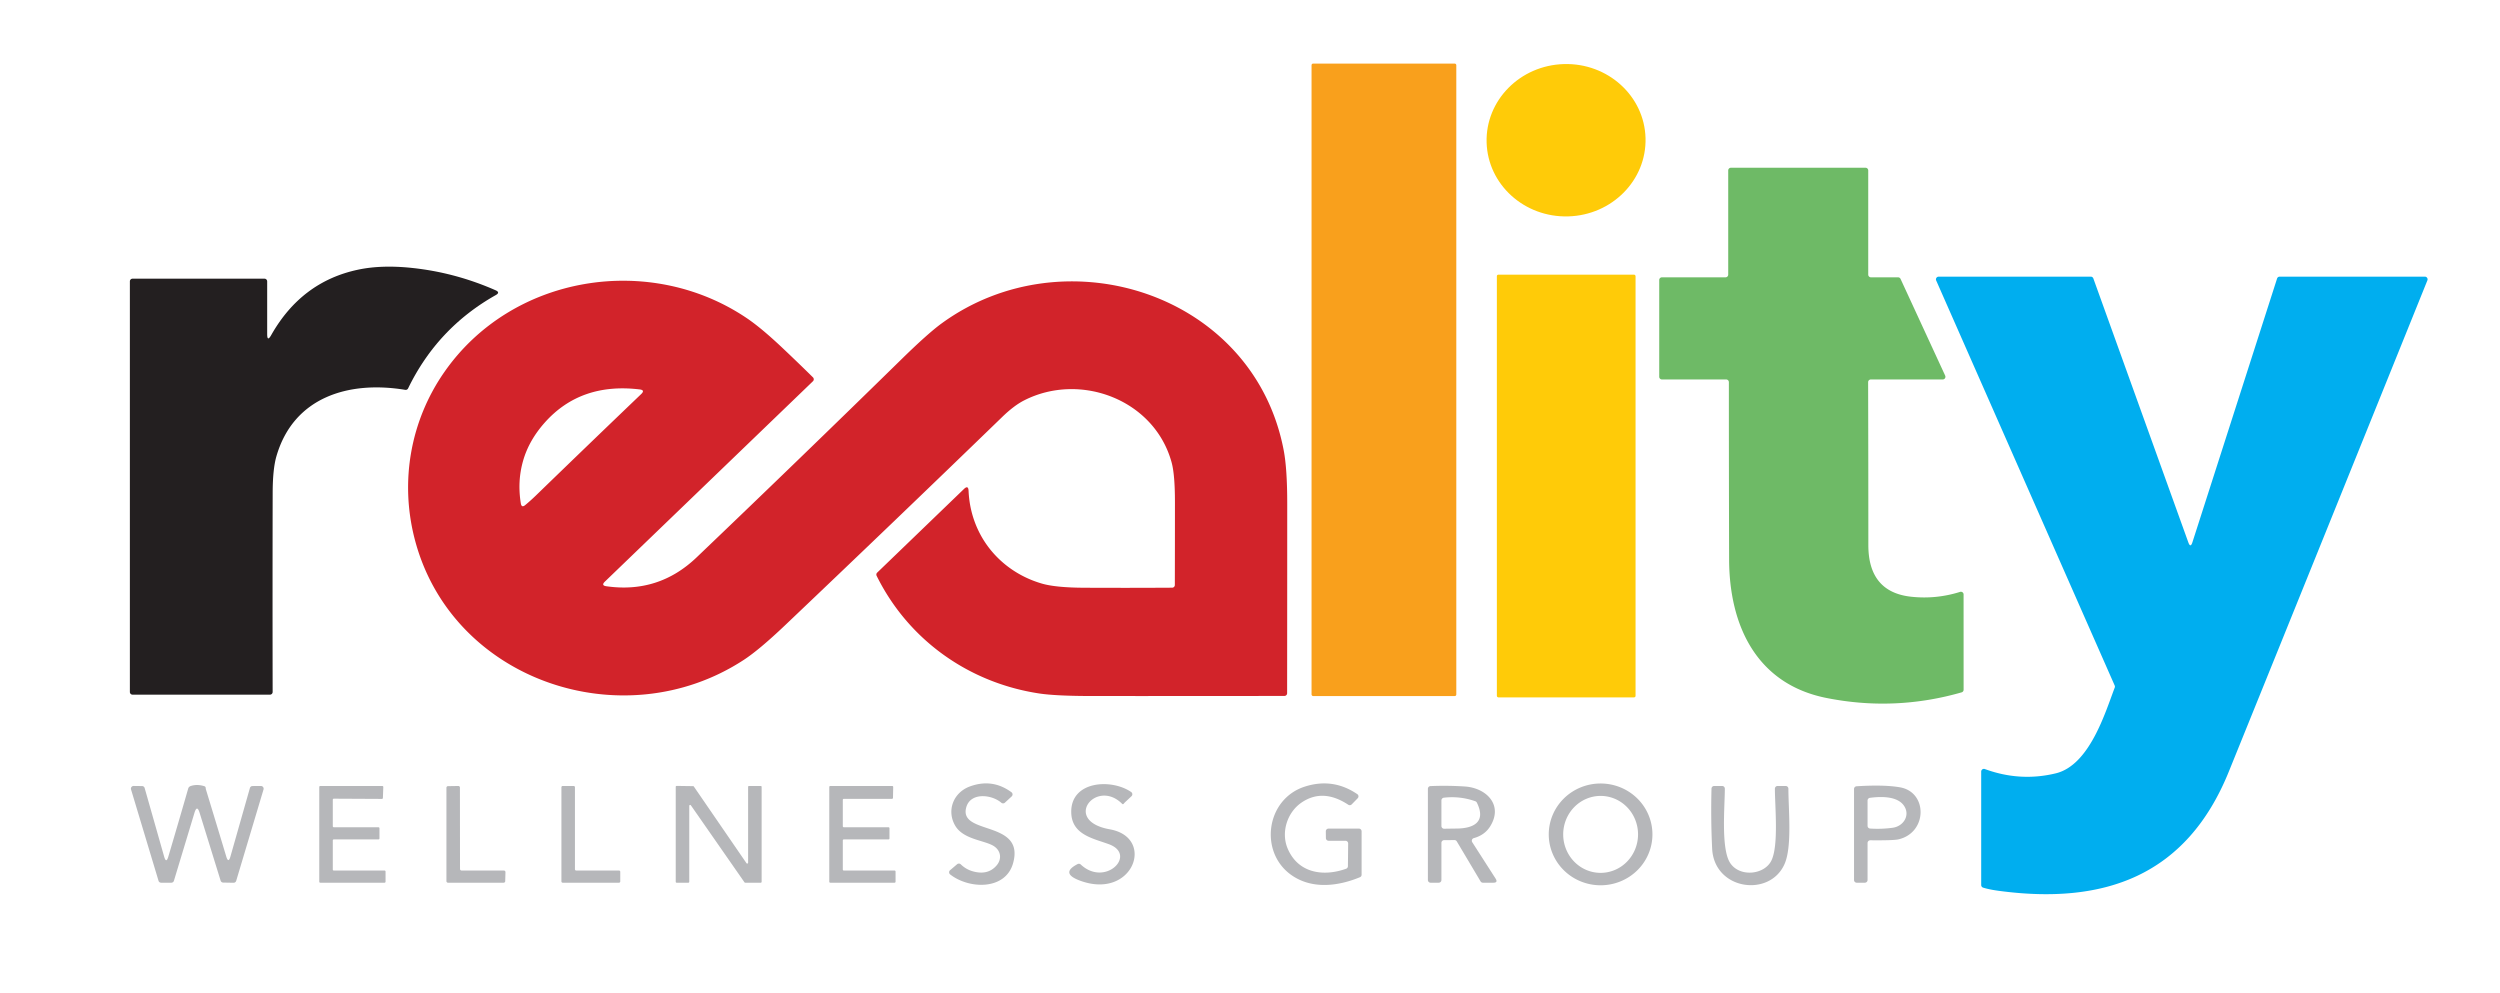
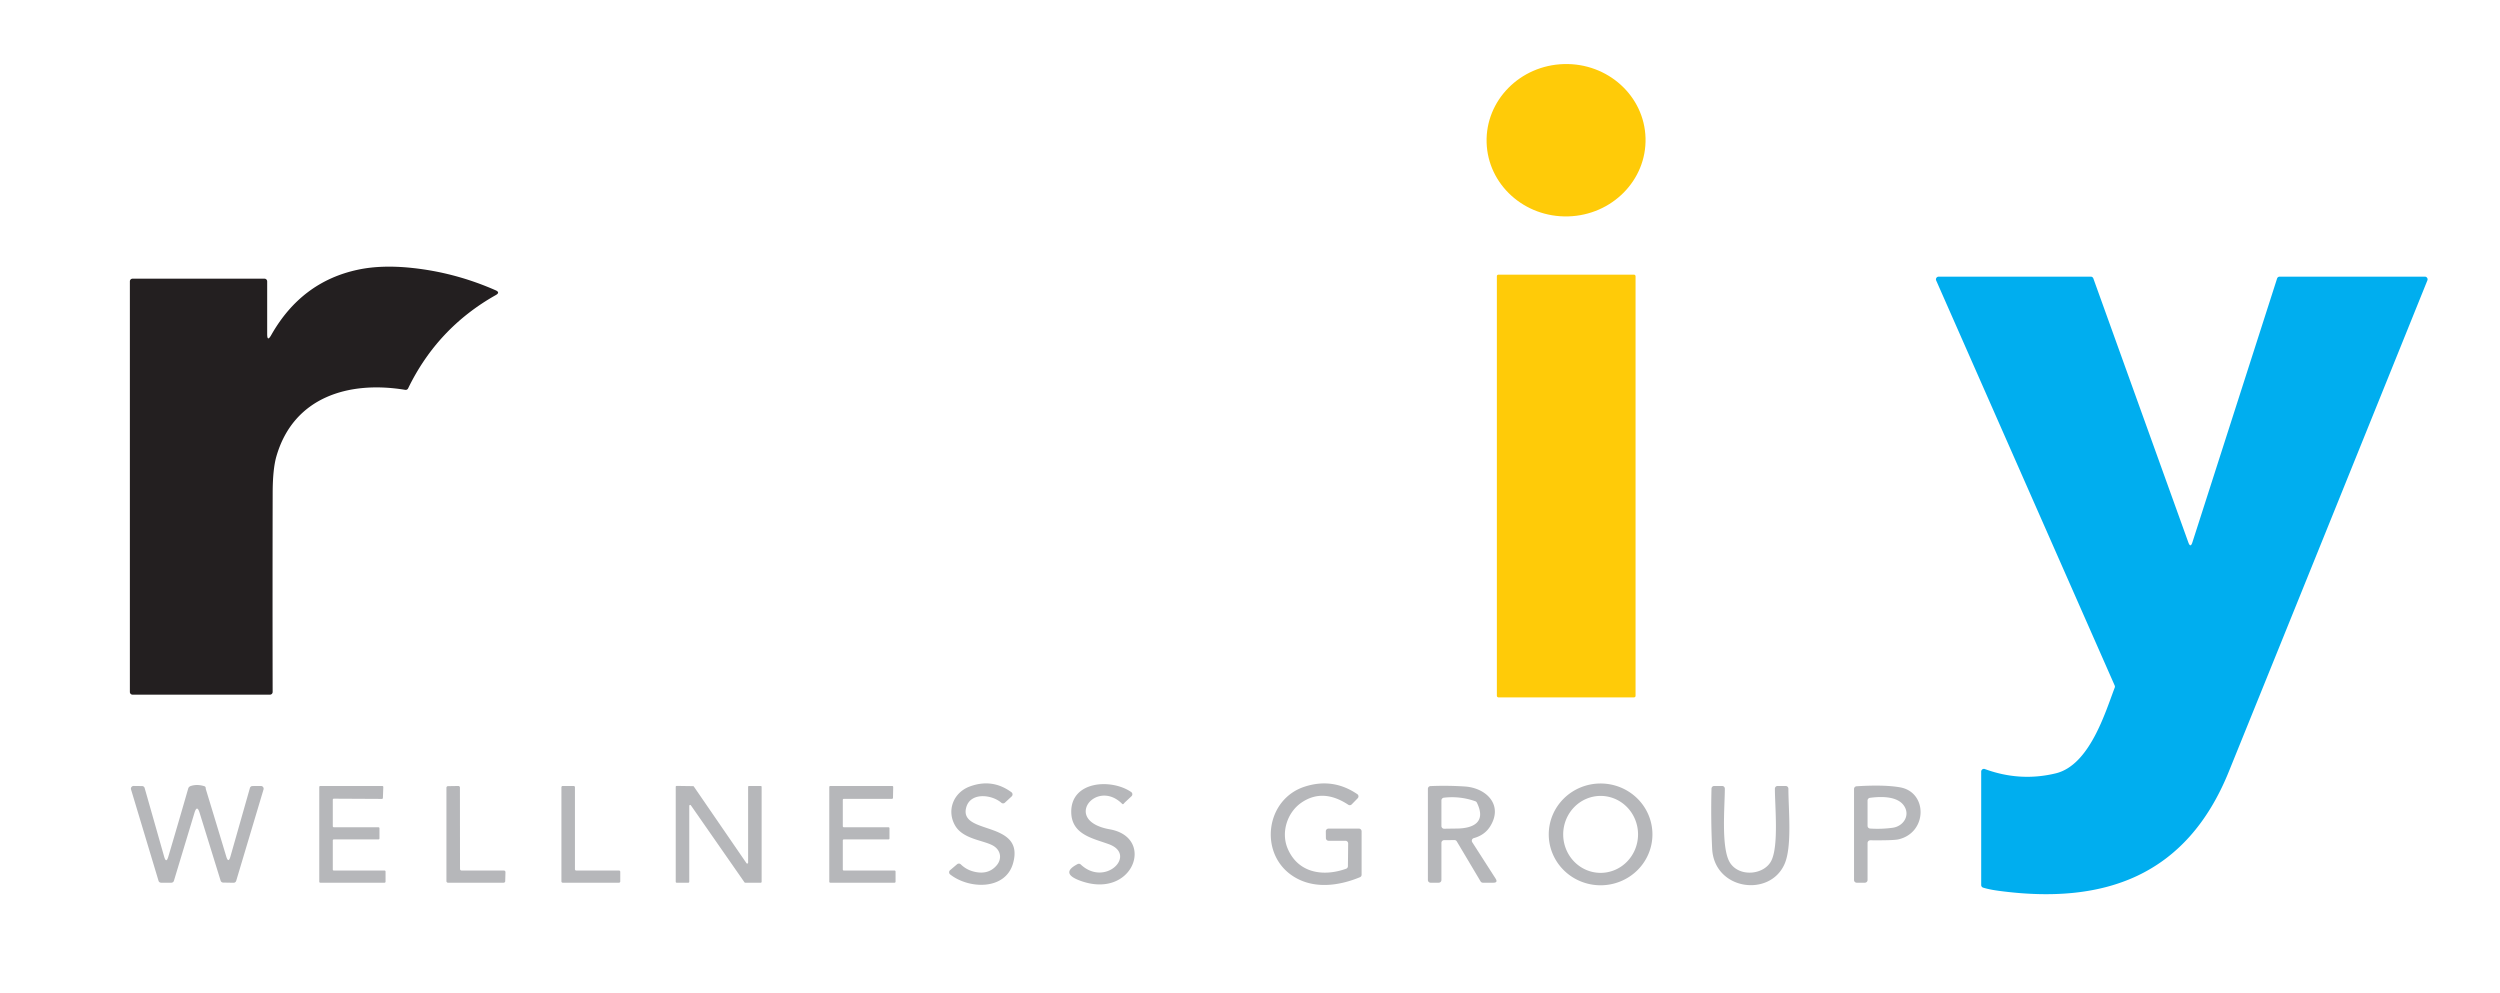
<svg xmlns="http://www.w3.org/2000/svg" version="1.1" viewBox="0 0 924 367">
-   <rect fill="#f9a01c" x="484.75" y="23.50" width="53.50" height="233.76" rx="0.57" />
  <ellipse fill="#ffcb08" cx="0.00" cy="0.00" transform="translate(578.82,51.83) rotate(-1.6)" rx="29.38" ry="28.16" />
-   <path fill="#6eba66" d="   M 691.50 102.50   L 701.53 102.50   A 1.00 1.00 0.0 0 1 702.44 103.08   L 718.94 138.83   A 1.00 1.00 0.0 0 1 718.03 140.25   L 691.46 140.25   A 1.00 1.00 0.0 0 0 690.46 141.25   Q 690.54 171.43 690.54 201.48   C 690.54 212.27 695.16 219.33 706.35 220.55   Q 715.57 221.55 724.45 218.76   A 0.99 0.99 0.0 0 1 725.74 219.71   L 725.75 254.93   A 1.00 1.00 0.0 0 1 725.03 255.89   Q 700.26 263.01 675.02 257.96   C 649.21 252.80 639.14 231.21 639.08 206.75   Q 638.99 174.00 638.99 141.25   A 1.00 1.00 0.0 0 0 637.99 140.25   L 614.25 140.25   A 1.00 1.00 0.0 0 1 613.25 139.25   L 613.25 103.50   A 1.00 1.00 0.0 0 1 614.25 102.50   L 637.75 102.50   A 1.00 1.00 0.0 0 0 638.75 101.50   L 638.75 63.00   A 1.00 1.00 0.0 0 1 639.75 62.00   L 689.50 62.00   A 1.00 1.00 0.0 0 1 690.50 63.00   L 690.50 101.50   A 1.00 1.00 0.0 0 0 691.50 102.50   Z" />
  <path fill="#231f20" d="   M 98.75 123.45   Q 98.75 126.49 100.24 123.85   Q 111.41 104.12 132.32 99.68   Q 140.96 97.84 152.21 99.02   Q 168.20 100.70 183.16 107.28   Q 184.99 108.08 183.25 109.06   Q 161.67 121.21 150.84 143.54   A 1.00 1.00 0.0 0 1 149.77 144.09   C 128.88 140.62 108.50 146.76 102.17 168.62   Q 100.80 173.34 100.78 182.15   Q 100.70 218.94 100.77 255.75   A 1.00 1.00 0.0 0 1 99.77 256.75   L 49.00 256.75   A 1.00 1.00 0.0 0 1 48.00 255.75   L 48.00 104.00   A 1.00 1.00 0.0 0 1 49.00 103.00   L 97.75 103.00   A 1.00 1.00 0.0 0 1 98.75 104.00   L 98.75 123.45   Z" />
  <rect fill="#ffcb08" x="553.24" y="101.51" width="51.26" height="156.24" rx="0.55" />
  <path fill="#00aeef" d="   M 808.80 200.45   Q 809.60 202.66 810.32 200.42   L 841.61 102.94   A 1.00 0.99 8.8 0 1 842.56 102.25   L 896.24 102.25   A 1.00 1.00 0.0 0 1 897.16 103.63   Q 860.52 194.45 823.76 285.21   C 808.23 323.56 778.04 334.53 738.75 329.25   Q 735.18 328.77 732.94 328.06   A 1.01 1.01 0.0 0 1 732.25 327.10   L 732.25 285.18   A 1.01 1.00 10.0 0 1 733.60 284.24   Q 746.64 289.03 759.84 285.82   C 772.43 282.75 778.21 262.95 781.61 254.13   A 0.99 0.97 44.2 0 0 781.59 253.37   L 715.61 103.66   A 1.01 1.01 0.0 0 1 716.53 102.25   L 772.76 102.25   A 1.00 1.00 0.0 0 1 773.70 102.91   L 808.80 200.45   Z" />
-   <path fill="#d2232a" d="   M 224.12 216.68   Q 243.43 219.43 257.49 205.99   Q 295.56 169.63 333.17 132.80   Q 342.92 123.25 348.06 119.51   C 393.69 86.29 463.37 108.50 474.44 166.34   Q 475.77 173.24 475.76 186.25   Q 475.76 221.24 475.72 256.22   A 1.00 1.00 0.0 0 1 474.72 257.22   Q 439.33 257.27 404.01 257.25   Q 390.27 257.25 384.05 256.30   C 358.13 252.37 335.74 236.56 324.00 212.81   A 1.01 1.00 -35.4 0 1 324.20 211.65   L 356.28 180.73   Q 357.88 179.20 357.98 181.40   Q 358.33 189.08 361.46 195.78   C 366.04 205.60 374.77 212.74 385.21 215.73   Q 390.26 217.17 400.59 217.23   Q 416.90 217.31 433.23 217.21   A 1.00 0.99 90.0 0 0 434.22 216.21   Q 434.26 200.89 434.26 185.58   Q 434.26 175.49 433.06 171.03   C 426.76 147.68 399.22 137.37 378.45 148.02   Q 374.76 149.91 370.43 154.10   Q 330.50 192.77 290.20 231.06   Q 280.66 240.13 274.91 243.89   C 230.09 273.18 166.46 251.47 153.16 198.80   C 147.82 177.67 151.76 155.51 164.12 137.67   C 189.19 101.48 240.28 93.35 276.14 117.68   Q 281.35 121.21 288.95 128.36   Q 294.78 133.86 300.47 139.47   A 1.01 1.00 45.6 0 1 300.46 140.91   L 223.56 214.97   Q 222.09 216.40 224.12 216.68   Z   M 197.97 183.23   Q 217.54 164.26 236.99 145.64   Q 238.52 144.18 236.42 143.93   Q 214.64 141.32 201.41 156.11   Q 195.48 162.74 193.32 170.36   Q 191.17 177.91 192.50 186.07   Q 192.79 187.79 194.13 186.67   Q 196.13 185.01 197.97 183.23   Z" />
  <path fill="#b6b7ba" d="   M 357.13 298.38   C 354.22 308.81 378.90 302.99 374.44 319.02   C 371.64 329.08 358.19 328.70 351.17 323.18   A 1.00 1.00 0.0 0 1 351.15 321.63   L 353.75 319.42   A 1.01 1.00 46.6 0 1 355.10 319.46   Q 357.03 321.33 359.55 322.04   Q 365.17 323.63 368.39 319.81   C 370.33 317.50 369.93 314.50 367.46 312.81   C 364.13 310.54 356.12 310.40 353.05 305.18   C 349.79 299.63 352.33 292.95 358.42 290.69   Q 366.75 287.61 373.83 292.81   A 1.00 1.00 0.0 0 1 373.92 294.35   L 371.42 296.66   A 1.00 1.00 0.0 0 1 370.09 296.69   C 366.52 293.61 358.70 292.76 357.13 298.38   Z" />
  <path fill="#b6b7ba" d="   M 415.43 296.93   Q 415.34 297.04 415.24 297.14   A 0.33 0.32 45.6 0 1 414.78 297.13   C 405.20 287.49 392.40 303.36 410.19 306.52   C 427.23 309.55 418.78 332.74 399.18 325.49   Q 391.71 322.72 398.30 319.36   A 1.01 1.00 -36.7 0 1 399.44 319.52   C 408.51 328.03 420.41 315.91 409.87 312.03   C 403.99 309.86 396.03 308.51 395.93 300.17   C 395.79 288.56 410.80 287.71 418.08 292.73   A 1.00 1.00 0.0 0 1 418.20 294.28   L 416.04 296.30   Q 415.67 296.64 415.43 296.93   Z" />
  <path fill="#b6b7ba" d="   M 498.19 320.16   L 498.28 311.76   A 1.00 1.00 0.0 0 0 497.28 310.75   L 491.05 310.75   A 1.01 1.00 89.4 0 1 490.05 309.76   L 490.02 307.27   A 1.00 1.00 0.0 0 1 491.02 306.25   L 502.25 306.25   A 1.00 1.00 0.0 0 1 503.25 307.25   L 503.25 323.30   A 0.99 0.99 0.0 0 1 502.63 324.22   C 494.34 327.65 484.69 328.72 477.17 323.33   C 465.29 314.81 467.95 295.34 482.23 290.74   Q 492.66 287.38 501.66 293.52   A 1.00 0.99 -50.5 0 1 501.80 295.04   L 499.59 297.30   A 1.00 1.00 0.0 0 1 498.32 297.43   Q 488.88 291.21 480.96 296.69   C 475.71 300.33 473.47 307.61 475.84 313.43   C 479.62 322.65 488.93 324.16 497.52 321.09   A 1.02 1.00 -9.8 0 0 498.19 320.16   Z" />
  <path fill="#b6b7ba" d="   M 610.74 308.39   A 19.16 18.81 0.0 0 1 591.58 327.20   A 19.16 18.81 0.0 0 1 572.42 308.39   A 19.16 18.81 0.0 0 1 591.58 289.58   A 19.16 18.81 0.0 0 1 610.74 308.39   Z   M 591.515 322.61   A 14.22 13.83 90.3 0 0 605.42 308.462   A 14.22 13.83 90.3 0 0 591.664 294.17   A 14.22 13.83 90.3 0 0 577.76 308.318   A 14.22 13.83 90.3 0 0 591.515 322.61   Z" />
  <path fill="#b6b7ba" d="   M 71.87 300.43   L 64.28 325.54   A 1.01 1.00 -81.4 0 1 63.32 326.25   L 59.55 326.25   A 1.00 0.99 -8.1 0 1 58.59 325.54   L 48.43 291.78   A 1.00 1.00 0.0 0 1 49.40 290.49   L 52.51 290.53   A 0.99 0.98 -7.7 0 1 53.46 291.25   L 60.67 316.61   Q 61.43 319.26 62.21 316.62   Q 65.91 304.15 69.56 291.45   Q 69.76 290.76 70.51 290.51   Q 72.78 289.75 75.44 290.55   C 76.18 290.77 75.95 291.25 76.11 291.78   Q 79.89 304.17 83.63 316.59   Q 84.42 319.20 85.17 316.57   L 92.37 291.24   A 1.00 1.00 0.0 0 1 93.33 290.52   L 96.43 290.50   A 1.00 1.00 0.0 0 1 97.40 291.78   L 87.30 325.55   A 1.01 1.01 0.0 0 1 86.32 326.27   L 82.48 326.20   A 1.01 0.99 81.5 0 1 81.54 325.49   L 73.78 300.42   Q 72.82 297.30 71.87 300.43   Z" />
  <path fill="#b6b7ba" d="   M 123.37 321.75   L 142.13 321.75   A 0.37 0.37 0.0 0 1 142.50 322.12   L 142.50 325.88   A 0.37 0.37 0.0 0 1 142.13 326.25   L 118.37 326.25   A 0.37 0.37 0.0 0 1 118.00 325.88   L 118.00 290.87   A 0.37 0.37 0.0 0 1 118.37 290.50   L 141.30 290.50   A 0.37 0.37 0.0 0 1 141.67 290.88   L 141.52 294.92   A 0.37 0.37 0.0 0 1 141.15 295.28   L 123.37 295.19   A 0.37 0.37 0.0 0 0 123.00 295.56   L 123.00 305.38   A 0.37 0.37 0.0 0 0 123.37 305.75   L 139.88 305.75   A 0.37 0.37 0.0 0 1 140.25 306.12   L 140.25 309.88   A 0.37 0.37 0.0 0 1 139.88 310.25   L 123.37 310.25   A 0.37 0.37 0.0 0 0 123.00 310.62   L 123.00 321.38   A 0.37 0.37 0.0 0 0 123.37 321.75   Z" />
  <path fill="#b6b7ba" d="   M 170.60 321.75   L 186.24 321.75   A 0.58 0.58 0.0 0 1 186.82 322.35   L 186.73 325.69   A 0.58 0.58 0.0 0 1 186.15 326.25   L 165.58 326.25   A 0.58 0.58 0.0 0 1 165.00 325.67   L 165.00 291.14   A 0.58 0.58 0.0 0 1 165.57 290.56   L 169.40 290.50   A 0.58 0.58 0.0 0 1 169.99 291.08   L 170.02 321.17   A 0.58 0.58 0.0 0 0 170.60 321.75   Z" />
  <path fill="#b6b7ba" d="   M 229.25 322.22   L 229.25 325.78   A 0.47 0.47 0.0 0 1 228.78 326.25   L 207.97 326.25   A 0.47 0.47 0.0 0 1 207.50 325.78   L 207.50 290.97   A 0.47 0.47 0.0 0 1 207.97 290.50   L 212.03 290.50   A 0.47 0.47 0.0 0 1 212.50 290.97   L 212.50 321.28   A 0.47 0.47 0.0 0 0 212.97 321.75   L 228.78 321.75   A 0.47 0.47 0.0 0 1 229.25 322.22   Z" />
  <path fill="#b6b7ba" d="   M 254.42 326.25   L 250.08 326.25   A 0.33 0.33 0.0 0 1 249.75 325.92   L 249.75 290.80   A 0.33 0.33 0.0 0 1 250.08 290.47   L 256.17 290.56   A 0.33 0.33 0.0 0 1 256.44 290.70   L 275.90 319.04   A 0.33 0.33 0.0 0 0 276.50 318.86   L 276.50 290.83   A 0.33 0.33 0.0 0 1 276.83 290.50   L 281.17 290.50   A 0.33 0.33 0.0 0 1 281.50 290.83   L 281.50 325.92   A 0.33 0.33 0.0 0 1 281.17 326.25   L 275.43 326.25   A 0.33 0.33 0.0 0 1 275.16 326.11   L 255.35 297.65   A 0.33 0.33 0.0 0 0 254.75 297.84   L 254.75 325.92   A 0.33 0.33 0.0 0 1 254.42 326.25   Z" />
  <path fill="#b6b7ba" d="   M 311.87 321.75   L 330.63 321.75   A 0.37 0.37 0.0 0 1 331.00 322.12   L 331.00 325.88   A 0.37 0.37 0.0 0 1 330.63 326.25   L 306.87 326.25   A 0.37 0.37 0.0 0 1 306.50 325.88   L 306.50 290.87   A 0.37 0.37 0.0 0 1 306.87 290.50   L 329.76 290.50   A 0.37 0.37 0.0 0 1 330.13 290.88   L 330.05 294.89   A 0.37 0.37 0.0 0 1 329.68 295.25   L 311.87 295.25   A 0.37 0.37 0.0 0 0 311.50 295.62   L 311.50 305.38   A 0.37 0.37 0.0 0 0 311.87 305.75   L 328.38 305.75   A 0.37 0.37 0.0 0 1 328.75 306.12   L 328.75 309.88   A 0.37 0.37 0.0 0 1 328.38 310.25   L 311.87 310.25   A 0.37 0.37 0.0 0 0 311.50 310.62   L 311.50 321.38   A 0.37 0.37 0.0 0 0 311.87 321.75   Z" />
  <path fill="#b6b7ba" d="   M 532.75 311.52   L 532.75 325.25   A 1.00 1.00 0.0 0 1 531.75 326.25   L 528.75 326.25   A 1.00 1.00 0.0 0 1 527.75 325.25   L 527.75 291.54   A 1.00 1.00 0.0 0 1 528.71 290.54   Q 535.11 290.27 541.44 290.69   C 549.41 291.23 555.72 297.58 550.73 305.48   Q 548.73 308.66 544.71 309.77   A 1.01 1.00 65.7 0 0 544.14 311.28   L 552.76 324.71   Q 553.75 326.26 551.92 326.25   L 548.08 326.25   A 1.00 1.00 0.0 0 1 547.22 325.76   L 538.43 310.98   A 1.00 1.00 0.0 0 0 537.57 310.49   L 533.75 310.52   A 1.00 1.00 0.0 0 0 532.75 311.52   Z   M 545.29 296.15   Q 539.64 294.14 533.64 294.83   A 1.01 1.00 86.8 0 0 532.75 295.83   L 532.75 305.30   A 1.00 1.00 0.0 0 0 533.77 306.30   Q 536.13 306.26 538.51 306.23   C 544.44 306.16 549.44 303.94 545.85 296.65   A 1.02 1.01 -3.0 0 0 545.29 296.15   Z" />
  <path fill="#b6b7ba" d="   M 659.54 319.41   C 654.02 331.79 633.56 328.95 632.81 313.66   Q 632.28 302.64 632.57 291.47   A 1.00 1.00 0.0 0 1 633.57 290.50   L 636.51 290.50   A 0.99 0.99 0.0 0 1 637.50 291.50   C 637.49 298.05 636.03 313.61 639.44 318.91   C 642.93 324.33 652.25 323.39 654.78 317.92   C 657.40 312.27 656.02 298.23 656.00 291.50   A 1.00 1.00 0.0 0 1 657.00 290.50   L 659.99 290.50   A 1.00 1.00 0.0 0 1 660.99 291.50   C 661.00 299.29 662.43 312.94 659.54 319.41   Z" />
  <path fill="#b6b7ba" d="   M 690.25 311.58   L 690.25 325.25   A 1.00 1.00 0.0 0 1 689.25 326.25   L 686.25 326.25   A 1.00 1.00 0.0 0 1 685.25 325.25   L 685.25 291.61   A 1.00 1.00 0.0 0 1 686.19 290.61   Q 696.28 289.96 702.22 290.99   C 712.50 292.76 712.44 307.66 701.74 310.21   Q 699.86 310.66 691.26 310.57   A 1.01 1.00 -89.7 0 0 690.25 311.58   Z   M 703.94 298.16   C 701.61 294.13 695.15 294.34 691.12 294.88   A 1.01 1.00 -4.0 0 0 690.25 295.87   L 690.25 305.23   A 1.00 0.99 -88.2 0 0 691.18 306.23   Q 695.40 306.51 699.54 305.94   C 703.42 305.40 705.93 301.59 703.94 298.16   Z" />
</svg>